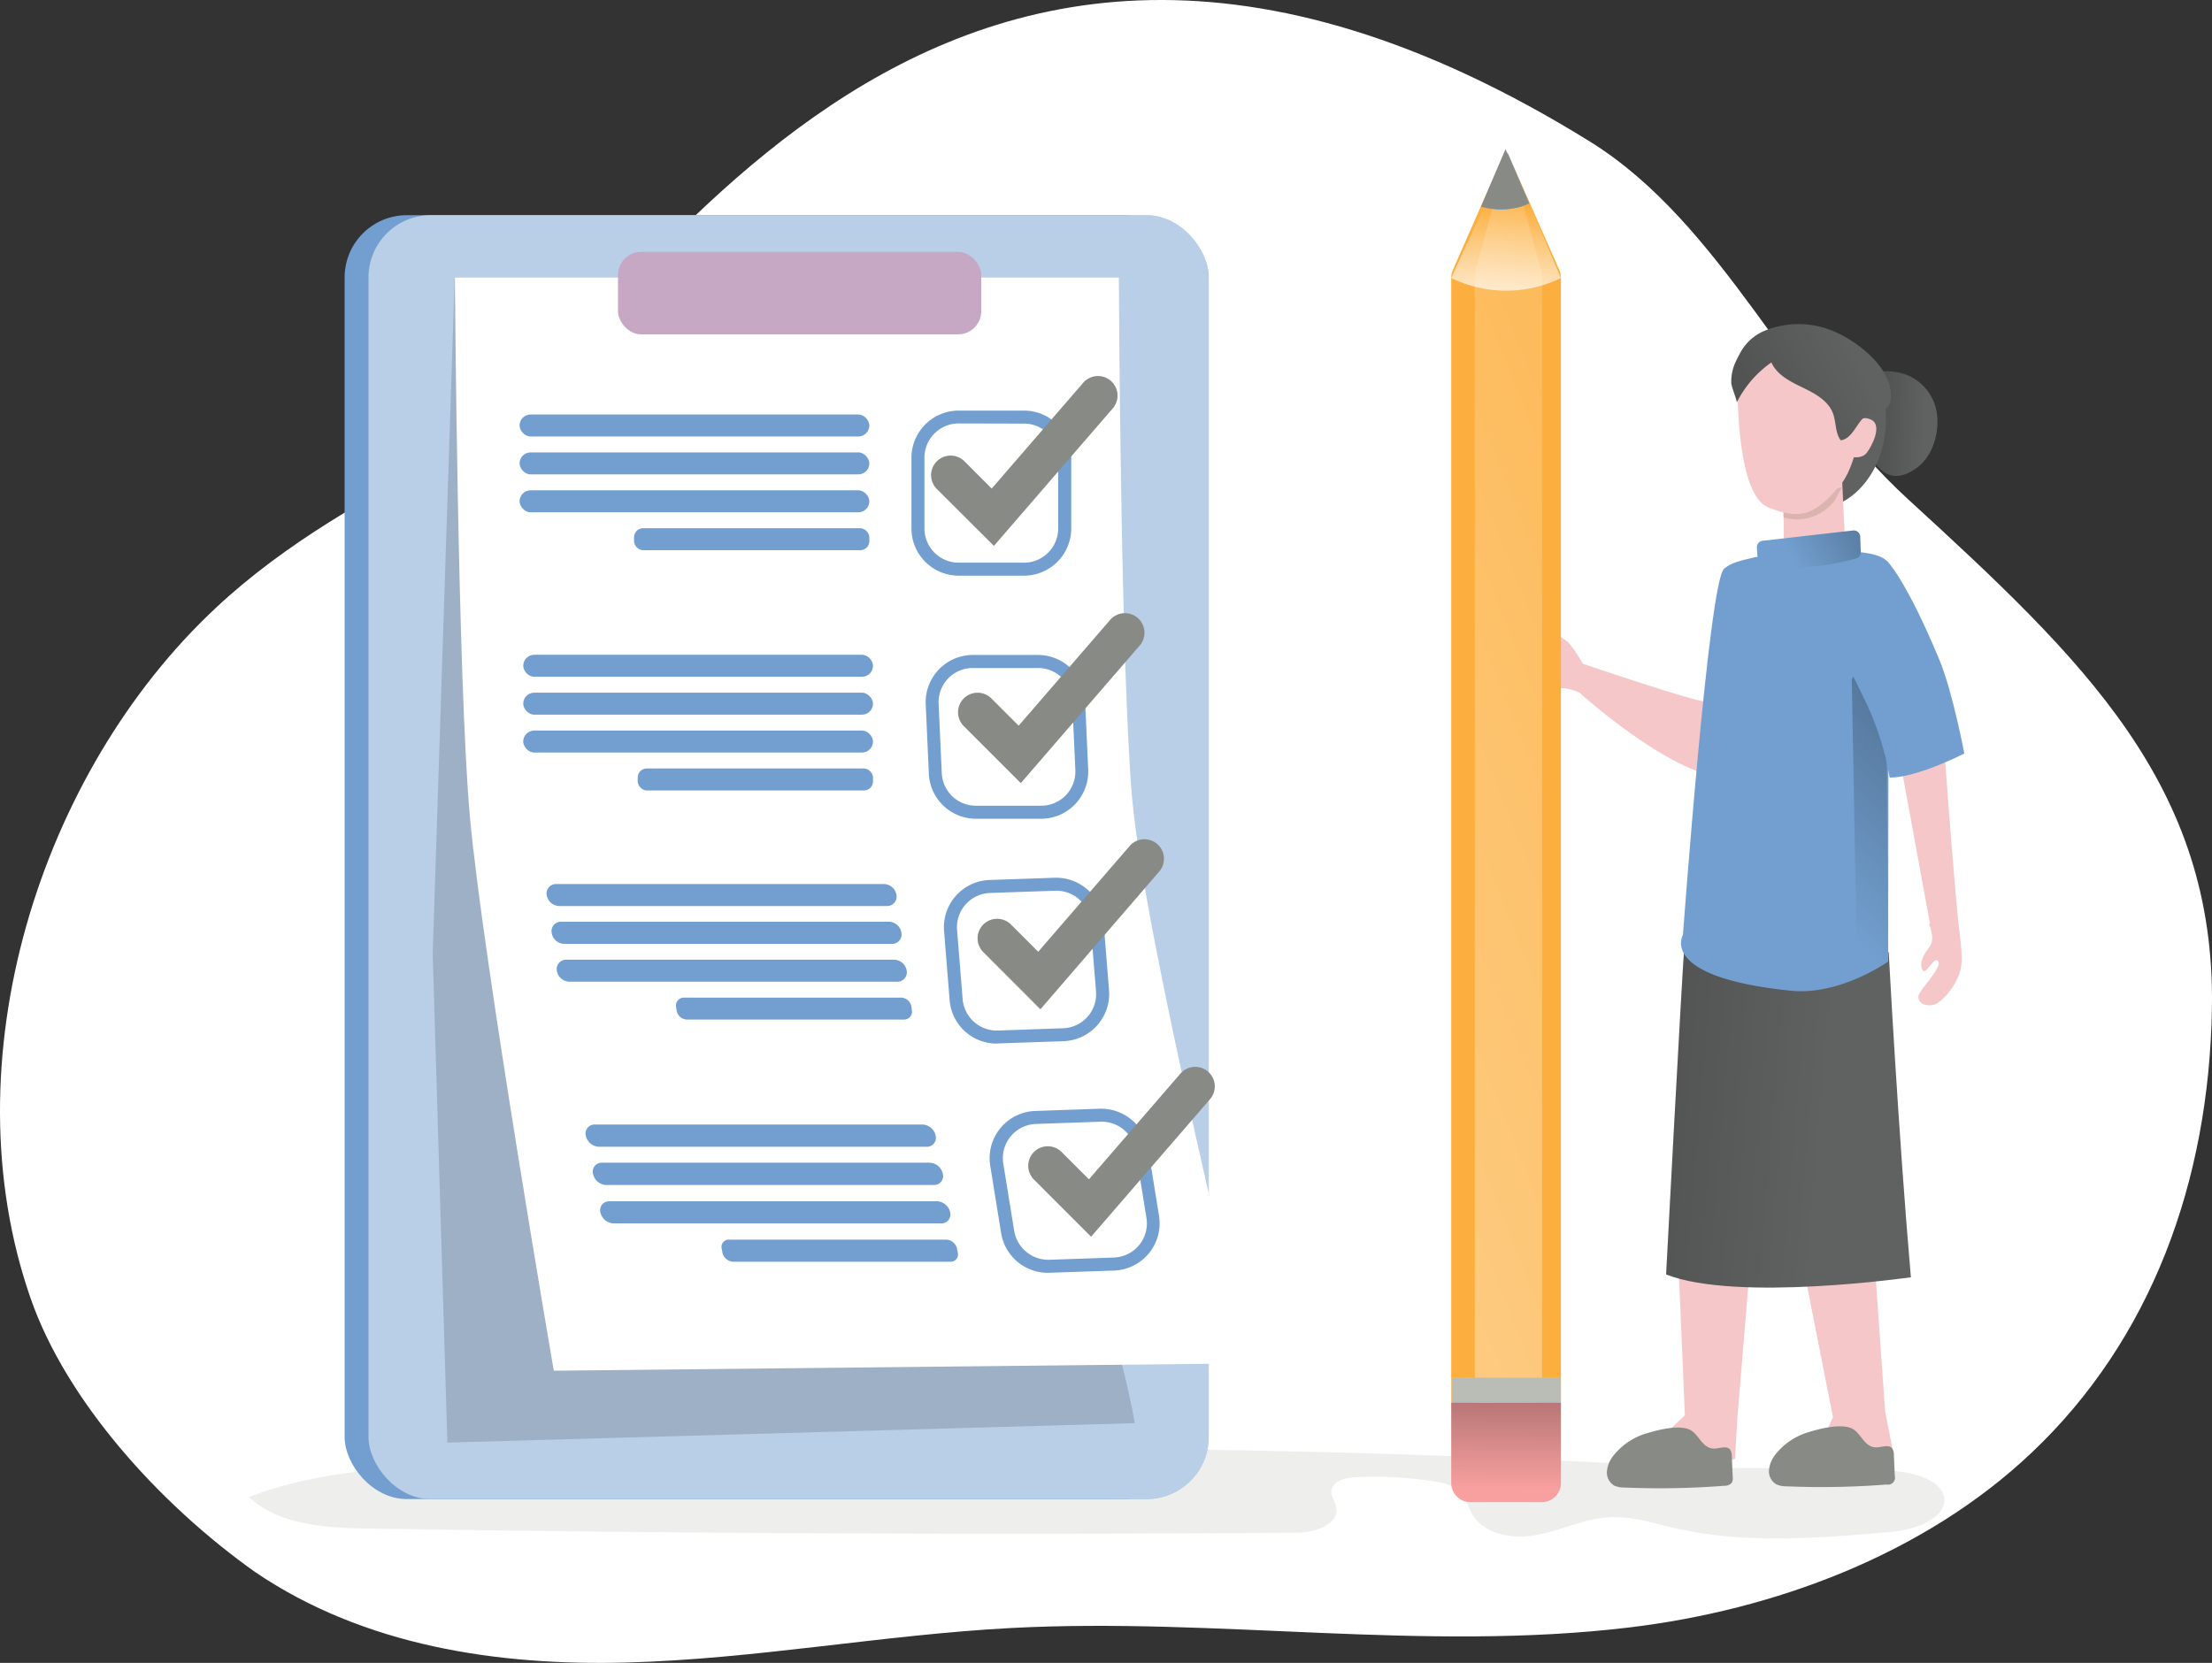
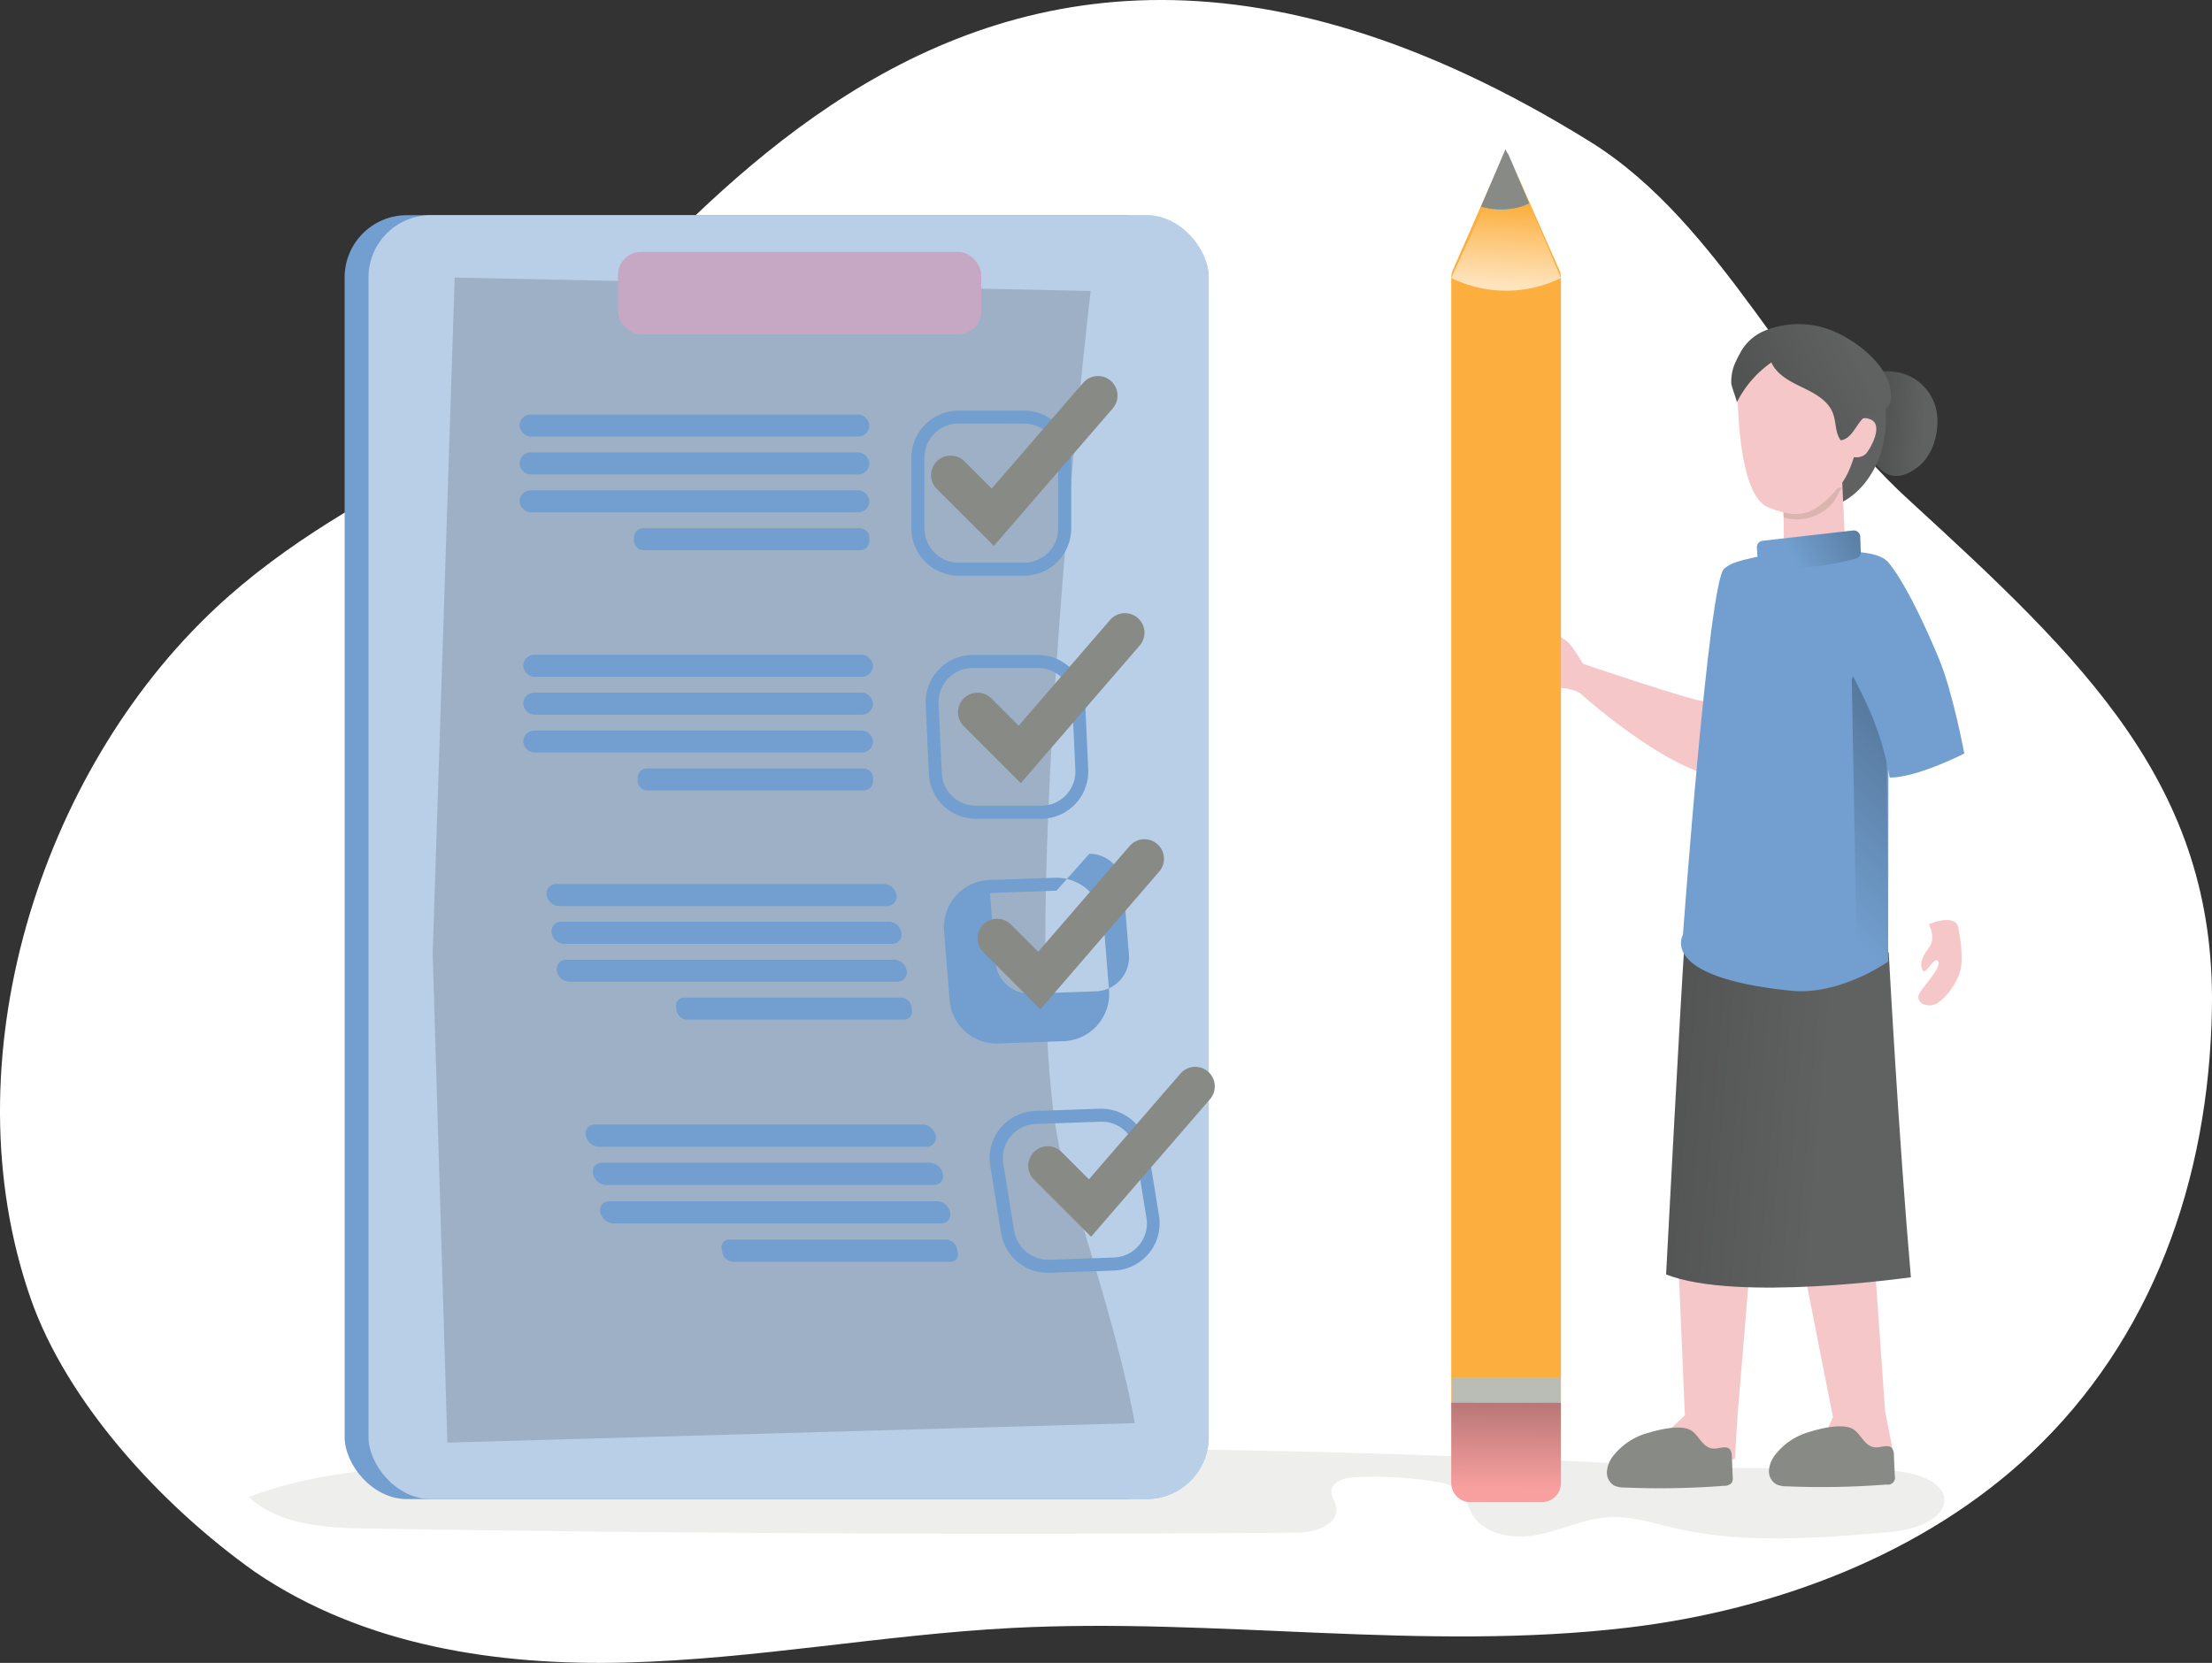
<svg xmlns="http://www.w3.org/2000/svg" xmlns:xlink="http://www.w3.org/1999/xlink" height="427.207" width="568.133" id="Layer_1" data-name="Layer 1" viewBox="0 0 568.133 427.207" version="1.1">
  <rect x="0" y="0" width="568.133" height="427.207" fill="#333333" stroke="none" />
  <defs id="defs39">
    <linearGradient id="linear-gradient" x1="275.51" y1="500.74" x2="298.12" y2="-86.06" gradientUnits="userSpaceOnUse">
      <stop offset="0" stop-color="#010101" stop-opacity="0" id="stop2" />
      <stop offset="0.95" stop-color="#010101" id="stop4" />
    </linearGradient>
    <linearGradient gradientTransform="translate(2.685,-26.385)" id="linear-gradient-2" x1="491.63" y1="135.71" x2="473.1" y2="134.61" xlink:href="#linear-gradient" />
    <linearGradient id="linear-gradient-3" x1="466.09" y1="314.23" x2="387.87" y2="307.63" xlink:href="#linear-gradient" gradientTransform="translate(2.685,-26.385)" />
    <linearGradient id="linear-gradient-4" x1="456.36" y1="227.03" x2="601.49" y2="80.01" xlink:href="#linear-gradient" />
    <linearGradient gradientTransform="translate(2.685,-26.385)" id="linear-gradient-5" x1="457.81" y1="169.83" x2="537.68" y2="127.19" xlink:href="#linear-gradient" />
    <linearGradient id="linear-gradient-6" x1="430.89" y1="420.62" x2="412.04" y2="349.93" xlink:href="#linear-gradient" gradientTransform="translate(137.72,-26.37)" />
    <linearGradient id="linear-gradient-7" x1="469.8" y1="410.24" x2="450.95" y2="339.55" xlink:href="#linear-gradient" gradientTransform="translate(57.72,-26.37)" />
    <linearGradient id="linear-gradient-8" x1="474.69" y1="118.57" x2="446.73" y2="132.07" xlink:href="#linear-gradient" gradientTransform="translate(2.685,-26.385)" />
    <linearGradient id="linear-gradient-9" x1="180.3" y1="-55.7" x2="214.23" y2="485.87" gradientUnits="userSpaceOnUse">
      <stop offset="0" stop-color="#fff" stop-opacity="0" id="stop14" />
      <stop offset="0.14" stop-color="#fff" stop-opacity="0.22" id="stop16" />
      <stop offset="0.3" stop-color="#fff" stop-opacity="0.45" id="stop18" />
      <stop offset="0.45" stop-color="#fff" stop-opacity="0.65" id="stop20" />
      <stop offset="0.6" stop-color="#fff" stop-opacity="0.8" id="stop22" />
      <stop offset="0.73" stop-color="#fff" stop-opacity="0.91" id="stop24" />
      <stop offset="0.85" stop-color="#fff" stop-opacity="0.98" id="stop26" />
      <stop offset="0.94" stop-color="#fff" id="stop28" />
    </linearGradient>
    <linearGradient id="linear-gradient-10" x1="68.91" y1="390.96" x2="535.09" y2="-122.97" xlink:href="#linear-gradient" />
    <linearGradient id="linear-gradient-11" x1="515.21" y1="172.37" x2="-336.48" y2="513.92" xlink:href="#linear-gradient-9" gradientTransform="translate(2.685,-26.385)" />
    <linearGradient gradientTransform="translate(2.685,-26.385)" id="linear-gradient-12" x1="411.07" y1="388.32" x2="245.74" y2="454.62" xlink:href="#linear-gradient-9" />
    <linearGradient gradientTransform="translate(2.685,-26.385)" id="linear-gradient-13" x1="385.17" y1="79.23" x2="382.66" y2="124.47" xlink:href="#linear-gradient-9" />
    <linearGradient id="linear-gradient-14" x1="381.53" y1="84.99" x2="397.23" y2="45.23" xlink:href="#linear-gradient" />
    <linearGradient id="linear-gradient-15" x1="200.69" y1="89.02" x2="200.06" y2="58.24" xlink:href="#linear-gradient-9" gradientTransform="translate(0,-20)" />
    <linearGradient id="linear-gradient-16" x1="381.55" y1="349.37" x2="383.44" y2="401.51" xlink:href="#linear-gradient" />
    <linearGradient id="linear-gradient-17" x1="384.08" y1="408.66" x2="384.4" y2="341.12" xlink:href="#linear-gradient" gradientTransform="translate(2.685,-26.385)" />
  </defs>
  <title id="title41">Complete task 1</title>
  <path d="m 568.115,258.895 c -0.709,44.716 -15.651,85.334 -46.37,114.37 -27.71,26.21 -66.17,40.4 -103.36,44.85 -52.58,6.29 -105.77,-2.64 -158.65,0.13 -33,1.74 -65.77,8 -98.81,8.87 -33.04,0.87 -67.37,-4.21 -95.42,-23.26 -24.75,-17.576 -48.526,-44.07 -57.66,-70.35 -21.134,-60.801 2.33,-135.09 47.62,-177.37 17.87,-16.7 39.16,-28.41 60.31,-39.73 44.25,-23.59 118.55,-188 292.64,-80 34,21.15 51.61,64.46 81.67,91.87 44.961,41.214 78.939,73.342 78.03,130.62 z" style="opacity:1;isolation:isolate;fill:#ffffff;fill-opacity:1" id="path43" />
  <path d="m 425.515,376.505 a 2856.06,2856.06 0 0 0 -310.08,-0.28 c -17.45,0.93 -35.21,2.09 -51.51,8.4 8,7.31 19.9,7.89 30.74,8.07 q 119.15,1.92 238.32,1.06 c 4.66,0 11.1,-2.07 10.18,-6.65 -0.28,-1.38 -1.29,-2.62 -1.21,-4 0.15,-2.55 3.41,-3.47 6,-3.59 a 98.56,98.56 0 0 1 20.62,1.1 c 2.47,0.41 5.11,1 6.74,2.9 1.28,1.48 1.71,3.49 2.64,5.2 3.06,5.59 10.7,6.81 17,5.58 6.3,-1.23 12.16,-4.2 18.53,-4.52 5.61,-0.29 11.09,1.52 16.57,2.79 17.91,4.14 36.58,2.61 54.89,1.06 19,-1.61 19.4,-14.74 0.46,-15.79 -19.88,-1.07 -39.97,-0.22 -59.89,-1.33 z" id="path47" style="fill:#eeeeec" />
-   <path d="m 496.255,240.355 -8.57,-46.8 h 11.77 c 0,0 2.7,37.44 4,47.59 z" id="path49" style="fill:#f5c7c8" />
  <path d="m 502.855,237.785 c 0,0 1.65,7.3 0.68,11.37 -0.97,4.07 -5,8.81 -7.28,9.09 -2.28,0.28 -3.68,-0.84 -3.51,-2.39 0.17,-1.55 6,-7.06 5.1,-8.81 -0.9,-1.75 -3.2,3.57 -4,2.28 -0.8,-1.29 -0.46,-3.29 1.55,-5.82 2.01,-2.53 0,-6.06 0,-6.06 0,0 6.04,-2.68 7.46,0.34 z" id="path51" style="fill:#f5c7c8" />
  <path d="m 479.885,96.535 c 2.45,-1.81 7.43,-1.19 9.9,-0.2 a 12.57,12.57 0 0 1 7.37,8.3 15,15 0 0 1 0.38,5.33 c -0.36,3.93 -2.05,7.9 -5.24,10.24 -6.68,4.88 -10.8,0.35 -12.78,-5.74 a 22.62,22.62 0 0 1 -1.18,-10.78 c 0.36,-2.75 -0.9,-4.92 1.23,-6.89 z" id="path53" style="fill:#606161" />
  <path d="m 479.885,96.535 c 2.45,-1.81 7.43,-1.19 9.9,-0.2 a 12.57,12.57 0 0 1 7.37,8.3 15,15 0 0 1 0.38,5.33 c -0.36,3.93 -2.05,7.9 -5.24,10.24 -6.68,4.88 -10.8,0.35 -12.78,-5.74 a 22.62,22.62 0 0 1 -1.18,-10.78 c 0.36,-2.75 -0.9,-4.92 1.23,-6.89 z" id="path55" style="opacity:0.25;fill:url(#linear-gradient-2)" />
  <ellipse cx="465.885" cy="107.745" rx="18.52" ry="23.1" id="ellipse57" style="fill:#606161" />
  <path d="m 407.115,171.475 c 0,0 -3.4,-6 -4.87,-6.89 -1.47,-0.89 -4.08,-3.36 -4.84,-2.8 -1.37,1 4.53,6.24 -0.73,5.85 -0.83,-0.07 -5.05,0 -7.09,1.91 a 3.91,3.91 0 0 0 0.19,5.84 c 1.38,0.94 6.12,1.38 8.68,1.3 2.56,-0.08 5.56,0.29 7.3,1.34" id="path59" style="fill:#f5c7c8" />
  <path d="m 443.405,146.015 c 0,0 -2.43,7.64 -2.67,11.77 -0.24,4.13 -2.18,21.48 -2.83,22.33 -0.65,0.85 -31.77,-9.73 -31.77,-9.73 0,0 -1.88,2.65 -0.38,7.64 0,0 23.11,20.91 37.1,21.73 13.99,0.82 12.19,-32.31 12.19,-32.31" id="path61" style="fill:#f5c7c8" />
  <path d="m 470.775,364.045 -2.57,5.81 c 1.52,-0.52 8.8,5.33 12.08,5.34 a 10.42,10.42 0 0 0 5.94,-2.17 l -2.06,-10.53 -3.67,-52.13 -19.73,2.86 z" id="path63" style="fill:#f5c7c8" />
  <path d="m 432.745,363.615 -3.79,3.55 c 1.6,-0.12 7.19,7.36 10.37,8.19 a 10.45,10.45 0 0 0 6.3,-0.62 l 0.62,-10.72 4,-48.25 -19.45,1.91 z" id="path65" style="fill:#f5c7c8" />
  <path d="m 473.125,123.155 0.79,16.78 a 8.73,8.73 0 0 1 -8,3.75 c -8.1,-0.9 -7.75,-3.3 -7.75,-3.3 0,0 0,-12.11 -0.32,-14.82" id="path67" style="fill:#f5c7c8" />
  <path d="m 471.195,128.615 1.87,-3.38 -15.21,1.69 c 0.12,1 0.2,3.44 0.24,6 a 12.1,12.1 0 0 0 13.1,-4.31 z" id="path69" style="fill:#dbb4af" />
  <path d="m 485.105,244.615 c 0,0 2.44,46.16 5.69,83.52 0,0 -44.64,6.43 -62.87,-0.72 0,0 3.92,-74.44 4.74,-85.12 z" id="path71" style="fill:#606161" />
  <path d="m 485.105,244.615 c 0,0 2.44,46.16 5.69,83.52 0,0 -44.64,6.43 -62.87,-0.72 0,0 3.92,-74.44 4.74,-85.12 z" id="path73" style="opacity:0.25;fill:url(#linear-gradient-3)" />
  <path d="m 485.115,145.045 c 0,0 -0.08,-3.3 -11.51,-3.4 -8.33,-0.08 -11.24,-0.76 -17.16,0.37 -10.8,2.06 -12,2.73 -13.65,4.13 -3.91,3.37 -10.54,94 -10.54,94 0,0 -6.63,10.88 27.7,14.38 12.7,1.3 25,-7.5 25,-7.5 z" id="path75" style="fill:#729fcf" />
  <path d="m 479.445,95.985 c 0,0 -0.67,21.49 -6.92,28.84 -6.59,7.76 -10.34,8.71 -18.34,5.54 -6.8,-2.71 -7.61,-21.32 -7.84,-26.68 -0.59,-13.91 20.73,-25.89 33.1,-7.7 z" id="path77" style="fill:#f5c7c8" />
  <polygon transform="translate(4.965,-0.015)" points="472.06,251.55 470.65,174.51 479.45,159.78 479.95,247 " id="polygon79" style="fill:url(#linear-gradient-4)" />
  <path d="m 477.775,137.915 0.15,3.93 a 1.64,1.64 0 0 1 -0.9,1.52 c 0,0 -6.16,2.09 -16.83,2.65 l -7.84,-2 a 1.63,1.63 0 0 1 -1,-1.41 l -0.11,-1.95 a 1.65,1.65 0 0 1 1.45,-1.73 l 23.21,-2.63 a 1.65,1.65 0 0 1 1.87,1.62 z" id="path81" style="fill:#729fcf" />
  <path d="m 477.775,137.915 0.15,3.93 a 1.64,1.64 0 0 1 -0.9,1.52 c 0,0 -6.16,2.09 -16.83,2.65 l -7.84,-2 a 1.63,1.63 0 0 1 -1,-1.41 l -0.11,-1.95 a 1.65,1.65 0 0 1 1.45,-1.73 l 23.21,-2.63 a 1.65,1.65 0 0 1 1.87,1.62 z" id="path83" style="fill:url(#linear-gradient-5)" />
  <path d="m 476.965,109.615 c 0,0 0.34,-3.24 3.53,-1.84 3.19,1.4 0.19,7 -1.05,8.57 -1.24,1.57 -3.62,1.07 -3.62,1.07" id="path85" style="fill:#f5c7c8" />
  <polygon transform="translate(4.965,-0.015)" points="476.23,99.78 474.48,92.03 477.04,94.7 478.31,99.78 " id="polygon87" style="fill:#4eae93" />
  <path d="m 484.685,144.145 c 0,0 4.7,4.42 13.35,25.17 3.53,8.48 6.48,24.27 6.48,24.27 0,0 -12.06,6.19 -19.17,6.19 -3.18,-18.45 -10.82,-25.6 -12.24,-34.11 -1.42,-8.51 7.28,-23.16 11.58,-21.52 z" id="path89" style="fill:#729fcf" />
  <path d="m 423.055,368.195 a 16.94,16.94 0 0 0 -8.78,5.92 7.42,7.42 0 0 0 -1.55,3.91 3.91,3.91 0 0 0 1.83,3.61 6.08,6.08 0 0 0 2.68,0.52 214.89,214.89 0 0 0 25.63,-0.45 2.47,2.47 0 0 0 1.93,-0.77 2.49,2.49 0 0 0 0.24,-1.46 l -0.24,-5.36 a 2.77,2.77 0 0 0 -0.44,-1.7 c -0.95,-1.16 -2.8,-0.19 -4.29,-0.27 -3,-0.16 -3.76,-3.89 -6.23,-4.92 -2.82,-1.18 -7.96,0.11 -10.78,0.97 z" id="path91" style="fill:#888a85" />
  <path d="m 464.685,367.885 a 16.82,16.82 0 0 0 -8.78,5.92 7.4,7.4 0 0 0 -1.56,3.91 3.9,3.9 0 0 0 1.84,3.6 6.09,6.09 0 0 0 2.68,0.53 212.81,212.81 0 0 0 25.63,-0.46 1.82,1.82 0 0 0 2.17,-2.22 l -0.24,-5.37 a 2.74,2.74 0 0 0 -0.44,-1.69 c -0.95,-1.16 -2.8,-0.19 -4.3,-0.27 -3,-0.16 -3.75,-3.89 -6.22,-4.93 -2.87,-1.18 -8,0.11 -10.78,0.98 z" id="path93" style="fill:#888a85" />
  <path d="m 446.795,90.985 c -0.33,0.59 -0.64,1.21 -0.95,1.87 a 11.81,11.81 0 0 0 -1.17,5.6 c 0,0.8 1.55,4.62 1.4,4.93 a 27.64,27.64 0 0 1 8.89,-10.28 c 1.42,3.21 4.87,4.93 8,6.44 3.13,1.51 6.6,3.36 7.82,6.66 0.85,2.26 0.53,5 2,6.91 3.63,-0.49 4.42,-6.35 8,-7 0.65,-0.12 1.33,0 2,-0.18 a 4,4 0 0 0 2.87,-3.72 c 0.56,-7.57 -8.62,-14.6 -14.75,-17.13 a 23,23 0 0 0 -17.94,0 12.6,12.6 0 0 0 -6.17,5.9 z" id="path99" style="fill:#606161" />
  <path d="m 446.795,90.985 c -0.33,0.59 -0.64,1.21 -0.95,1.87 a 11.81,11.81 0 0 0 -1.17,5.6 c 0,0.8 1.55,4.62 1.4,4.93 a 27.64,27.64 0 0 1 8.89,-10.28 c 1.42,3.21 4.87,4.93 8,6.44 3.13,1.51 6.6,3.36 7.82,6.66 0.85,2.26 0.53,5 2,6.91 3.63,-0.49 4.42,-6.35 8,-7 0.65,-0.12 1.33,0 2,-0.18 a 4,4 0 0 0 2.87,-3.72 c 0.56,-7.57 -8.62,-14.6 -14.75,-17.13 a 23,23 0 0 0 -17.94,0 12.6,12.6 0 0 0 -6.17,5.9 z" id="path101" style="opacity:0.15;fill:url(#linear-gradient-8)" />
  <rect x="88.515" y="55.285" width="215.81" height="329.84" rx="15.98" id="rect103" style="fill:#729fcf" />
  <rect x="94.645" y="55.285" width="215.81" height="329.84" rx="15.98" id="rect105" style="fill:#729fcf" />
  <rect x="94.645" y="55.285" width="215.81" height="329.84" rx="15.98" id="rect107" style="opacity:0.5;fill:#ffffff;fill-opacity:1" />
  <path d="m 111.135,245.025 5.65,-173.72 163.35,3.45 c 0,0 -21.36,180.32 -6.28,226.86 15.08,46.54 17.59,64 17.59,64 l -176.54,5 z" id="path109" style="opacity:0.15;fill:#010101;fill-opacity:1" />
-   <path d="m 320.815,350.255 -178.58,1.89 c 0,0 -18.36,-106.67 -21.55,-142.43 -3.13,-34.45 -3.85,-138.41 -3.85,-138.41 h 170.53 c 0,0 0.43,100.75 3.45,134.13 3.34,36.83 30,144.82 30,144.82 z" id="path111" style="fill:#ffffff" />
  <path d="m 400.515,69.415 -12.15,-27.58 -1,-2.34 a 0.35,0.35 0 0 0 -0.17,-0.17 0.55,0.55 0 0 0 -0.9,0.17 l -13.16,29.92 a 5,5 0 0 0 -0.4,2 V 360.315 h 28.18 V 71.425 a 5,5 0 0 0 -0.4,-2.01 z m 0.17,290.73 h -27.79 v -6.13 h 27.79 z" id="path113" style="fill:#fcaf3e" />
-   <path d="M 396.065,71.425 V 354.015 h -17.27 V 71.385 a 7.59,7.59 0 0 1 0.23,-2 l 8.07,-29.92 a 0.26,0.26 0 0 1 0.06,-0.17 c 0.17,-0.27 0.47,-0.2 0.57,0.17 l 0.64,2.34 7.43,27.58 a 7.68,7.68 0 0 1 0.27,2.04 z" id="path115" style="fill:url(#linear-gradient-11)" />
  <path d="m 378.795,360.145 h 17.27 v 20.82 c 0,2.74 -1.38,4.95 -3.05,4.95 h -11.21 c -1.68,0 -3,-2.21 -3,-4.95 z" id="path117" style="fill:url(#linear-gradient-12)" />
  <path d="m 400.915,71.425 a 32.14,32.14 0 0 1 -28.18,0 l 8.3,-18.14 6.29,-13.75 5.42,12.75 z" id="path119" style="fill:url(#linear-gradient-13)" />
  <path d="m 392.745,52.245 a 17,17 0 0 1 -11.71,1 l 6.29,-13.75 z" id="path121" style="fill:#729fcf" />
  <path d="m 392.745,52.245 c -4,2 -9,1.66 -12.38,0.86 l 6.32,-14.79 z" id="path123" style="fill:#888a85" />
  <rect x="133.445" y="106.485" width="89.84" height="5.65" rx="2.83" id="rect125" style="fill:#729fcf" />
  <rect x="133.445" y="116.225" width="89.84" height="5.65" rx="2.83" id="rect127" style="fill:#729fcf" />
  <rect x="133.445" y="125.965" width="89.84" height="5.65" rx="2.83" id="rect129" style="fill:#729fcf" />
  <rect x="162.845" y="135.705" width="60.44" height="5.65" rx="2.32" id="rect131" style="fill:#729fcf" />
  <rect x="134.385" y="168.215" width="89.84" height="5.65" rx="2.83" id="rect133" style="fill:#729fcf" />
  <rect x="134.385" y="177.955" width="89.84" height="5.65" rx="2.83" id="rect135" style="fill:#729fcf" />
  <rect x="134.385" y="187.685" width="89.84" height="5.65" rx="2.83" id="rect137" style="fill:#729fcf" />
  <rect x="163.785" y="197.425" width="60.44" height="5.65" rx="2.32" id="rect139" style="fill:#729fcf" />
  <path d="m 227.805,232.765 h -84.19 a 3.34,3.34 0 0 1 -3.2,-2.83 v 0 a 2.41,2.41 0 0 1 2.45,-2.82 h 84.18 a 3.33,3.33 0 0 1 3.21,2.82 v 0 a 2.42,2.42 0 0 1 -2.45,2.83 z" id="path141" style="fill:#729fcf" />
  <path d="m 229.105,242.485 h -84.19 a 3.34,3.34 0 0 1 -3.23,-2.87 v 0 a 2.42,2.42 0 0 1 2.45,-2.82 h 84.19 a 3.34,3.34 0 0 1 3.2,2.82 v 0 a 2.42,2.42 0 0 1 -2.42,2.87 z" id="path143" style="fill:#729fcf" />
  <path d="m 230.405,252.205 h -84.19 a 3.34,3.34 0 0 1 -3.2,-2.82 v 0 a 2.42,2.42 0 0 1 2.45,-2.83 h 84.22 a 3.34,3.34 0 0 1 3.2,2.83 v 0 a 2.42,2.42 0 0 1 -2.48,2.82 z" id="path145" style="fill:#729fcf" />
  <path d="m 232.215,261.925 h -55.8 a 2.74,2.74 0 0 1 -2.63,-2.31 l -0.14,-1 a 2,2 0 0 1 2,-2.32 h 55.81 a 2.74,2.74 0 0 1 2.63,2.32 l 0.13,1 a 2,2 0 0 1 -2,2.31 z" id="path147" style="fill:#729fcf" />
  <path d="m 238.025,294.615 h -84.19 a 3.6,3.6 0 0 1 -3.37,-2.86 v 0 a 2.3,2.3 0 0 1 2.29,-2.86 h 84.19 a 3.6,3.6 0 0 1 3.37,2.86 v 0 a 2.29,2.29 0 0 1 -2.29,2.86 z" id="path149" style="fill:#729fcf" />
  <path d="m 239.895,304.435 h -84.21 a 3.6,3.6 0 0 1 -3.37,-2.87 v 0 a 2.29,2.29 0 0 1 2.28,-2.86 h 84.19 a 3.59,3.59 0 0 1 3.37,2.86 v 0 a 2.29,2.29 0 0 1 -2.26,2.87 z" id="path151" style="fill:#729fcf" />
  <path d="m 241.755,314.295 h -84.19 a 3.6,3.6 0 0 1 -3.37,-2.86 v 0 a 2.3,2.3 0 0 1 2.29,-2.82 h 84.2 a 3.61,3.61 0 0 1 3.37,2.87 v 0 a 2.3,2.3 0 0 1 -2.3,2.81 z" id="path153" style="fill:#729fcf" />
  <path d="m 244.125,324.155 h -55.8 a 3,3 0 0 1 -2.77,-2.35 l -0.19,-1 a 1.87,1.87 0 0 1 1.88,-2.34 h 55.8 a 3,3 0 0 1 2.76,2.34 l 0.2,1 a 1.88,1.88 0 0 1 -1.88,2.35 z" id="path155" style="fill:#729fcf" />
  <path d="m 263.005,147.895 h -16.78 a 12.14,12.14 0 0 1 -12.13,-12.13 v -18.15 a 12.14,12.14 0 0 1 12.13,-12.13 h 16.78 a 12.14,12.14 0 0 1 12.13,12.13 v 18.19 a 12.14,12.14 0 0 1 -12.13,12.09 z m -16.78,-39.11 a 8.8,8.8 0 0 0 -8.79,8.79 v 18.19 a 8.8,8.8 0 0 0 8.79,8.79 h 16.78 a 8.79,8.79 0 0 0 8.78,-8.79 v -18.15 a 8.79,8.79 0 0 0 -8.78,-8.79 z" id="path157" style="fill:#729fcf" />
  <path d="m 267.415,210.345 h -16.73 a 12.12,12.12 0 0 1 -12.12,-11.58 l -0.8,-17.82 a 12.13,12.13 0 0 1 12.12,-12.68 h 16.75 a 12.11,12.11 0 0 1 12.05,11.59 l 0.81,17.81 a 12.13,12.13 0 0 1 -12.12,12.68 z m -17.56,-38.73 a 8.78,8.78 0 0 0 -8.78,9.18 l 0.81,17.82 a 8.76,8.76 0 0 0 8.77,8.38 h 16.76 a 8.78,8.78 0 0 0 8.78,-9.18 l -0.81,-17.81 a 8.78,8.78 0 0 0 -8.78,-8.39 z" id="path159" style="fill:#729fcf" />
-   <path d="m 255.985,268.105 a 12.11,12.11 0 0 1 -12.08,-11.16 l -1.43,-17.77 a 12.14,12.14 0 0 1 11.67,-13.1 l 16.75,-0.58 a 12.23,12.23 0 0 1 12.52,11.12 l 1.43,17.77 a 12.15,12.15 0 0 1 -11.67,13.1 l -16.75,0.58 z m 15.35,-39.27 h -0.32 l -16.75,0.58 a 8.8,8.8 0 0 0 -8.45,9.49 l 1.43,17.77 a 8.82,8.82 0 0 0 9.06,8.08 l 16.75,-0.59 a 8.78,8.78 0 0 0 8.45,-9.48 l -1.43,-17.77 a 8.76,8.76 0 0 0 -8.74,-8.08 z" id="path161" style="fill:#729fcf" />
+   <path d="m 255.985,268.105 a 12.11,12.11 0 0 1 -12.08,-11.16 l -1.43,-17.77 a 12.14,12.14 0 0 1 11.67,-13.1 l 16.75,-0.58 a 12.23,12.23 0 0 1 12.52,11.12 l 1.43,17.77 a 12.15,12.15 0 0 1 -11.67,13.1 l -16.75,0.58 z m 15.35,-39.27 h -0.32 l -16.75,0.58 l 1.43,17.77 a 8.82,8.82 0 0 0 9.06,8.08 l 16.75,-0.59 a 8.78,8.78 0 0 0 8.45,-9.48 l -1.43,-17.77 a 8.76,8.76 0 0 0 -8.74,-8.08 z" id="path161" style="fill:#729fcf" />
  <path d="m 269.135,326.995 a 12.16,12.16 0 0 1 -12,-10.19 l -2.8,-17.32 a 12.13,12.13 0 0 1 11.55,-14.07 l 16.6,-0.58 a 12.26,12.26 0 0 1 12.4,10.19 l 2.8,17.32 a 12.14,12.14 0 0 1 -11.55,14.07 l -16.61,0.57 z m 13.8,-38.82 h -0.31 l -16.6,0.58 a 8.79,8.79 0 0 0 -8.34,10.19 l 2.81,17.32 a 8.9,8.9 0 0 0 9,7.38 l 16.6,-0.58 a 8.77,8.77 0 0 0 8.36,-10.18 l -2.8,-17.33 a 8.8,8.8 0 0 0 -8.72,-7.38 z" id="path163" style="fill:#729fcf" />
  <rect x="158.725" y="64.705" width="93.3" height="21.2" rx="5.95" id="rect165" style="fill:#c7a8c4;fill-opacity:1" />
  <path d="m 255.275,140.245 -14.66,-14.63 a 5.02,5.02 0 0 1 7.1,-7.1 l 7,7 23.49,-27.17 a 5.023,5.023 0 0 1 7.6,6.57 z" id="path169" style="fill:#888a85" />
  <path d="m 262.185,201.185 -14.65,-14.65 a 5.02,5.02 0 0 1 7.1,-7.1 l 7,7 23.49,-27.17 a 5.023,5.023 0 0 1 7.6,6.57 z" id="path171" style="fill:#888a85" />
  <path d="m 267.215,259.295 -14.66,-14.68 a 5.02,5.02 0 0 1 7.1,-7.1 l 7,7 23.49,-27.17 a 5.016,5.016 0 1 1 7.59,6.56 z" id="path173" style="fill:#888a85" />
  <path d="m 280.235,317.725 -14.65,-14.66 a 5.017,5.017 0 1 1 7.1,-7.09 l 7,7 23.5,-27.16 a 5.023,5.023 0 0 1 7.6,6.57 z" id="path175" style="fill:#888a85" />
  <rect x="372.905" y="354.015" width="27.78" height="6.13" id="rect177" style="fill:#729fcf" />
  <rect x="372.905" y="354.015" width="27.78" height="6.13" id="rect179" style="fill:#babdb6" />
  <path d="m 400.915,360.315 v 20.65 a 4.94,4.94 0 0 1 -5,4.95 h -18.23 a 4.94,4.94 0 0 1 -4.95,-4.95 v -20.65 z" id="path181" style="fill:#f89f9f;fill-opacity:1" />
  <path d="m 400.915,360.315 v 20.65 a 4.94,4.94 0 0 1 -5,4.95 h -18.23 a 4.94,4.94 0 0 1 -4.95,-4.95 v -20.65 z" id="path183" style="opacity:0.75;fill:url(#linear-gradient-17)" />
</svg>